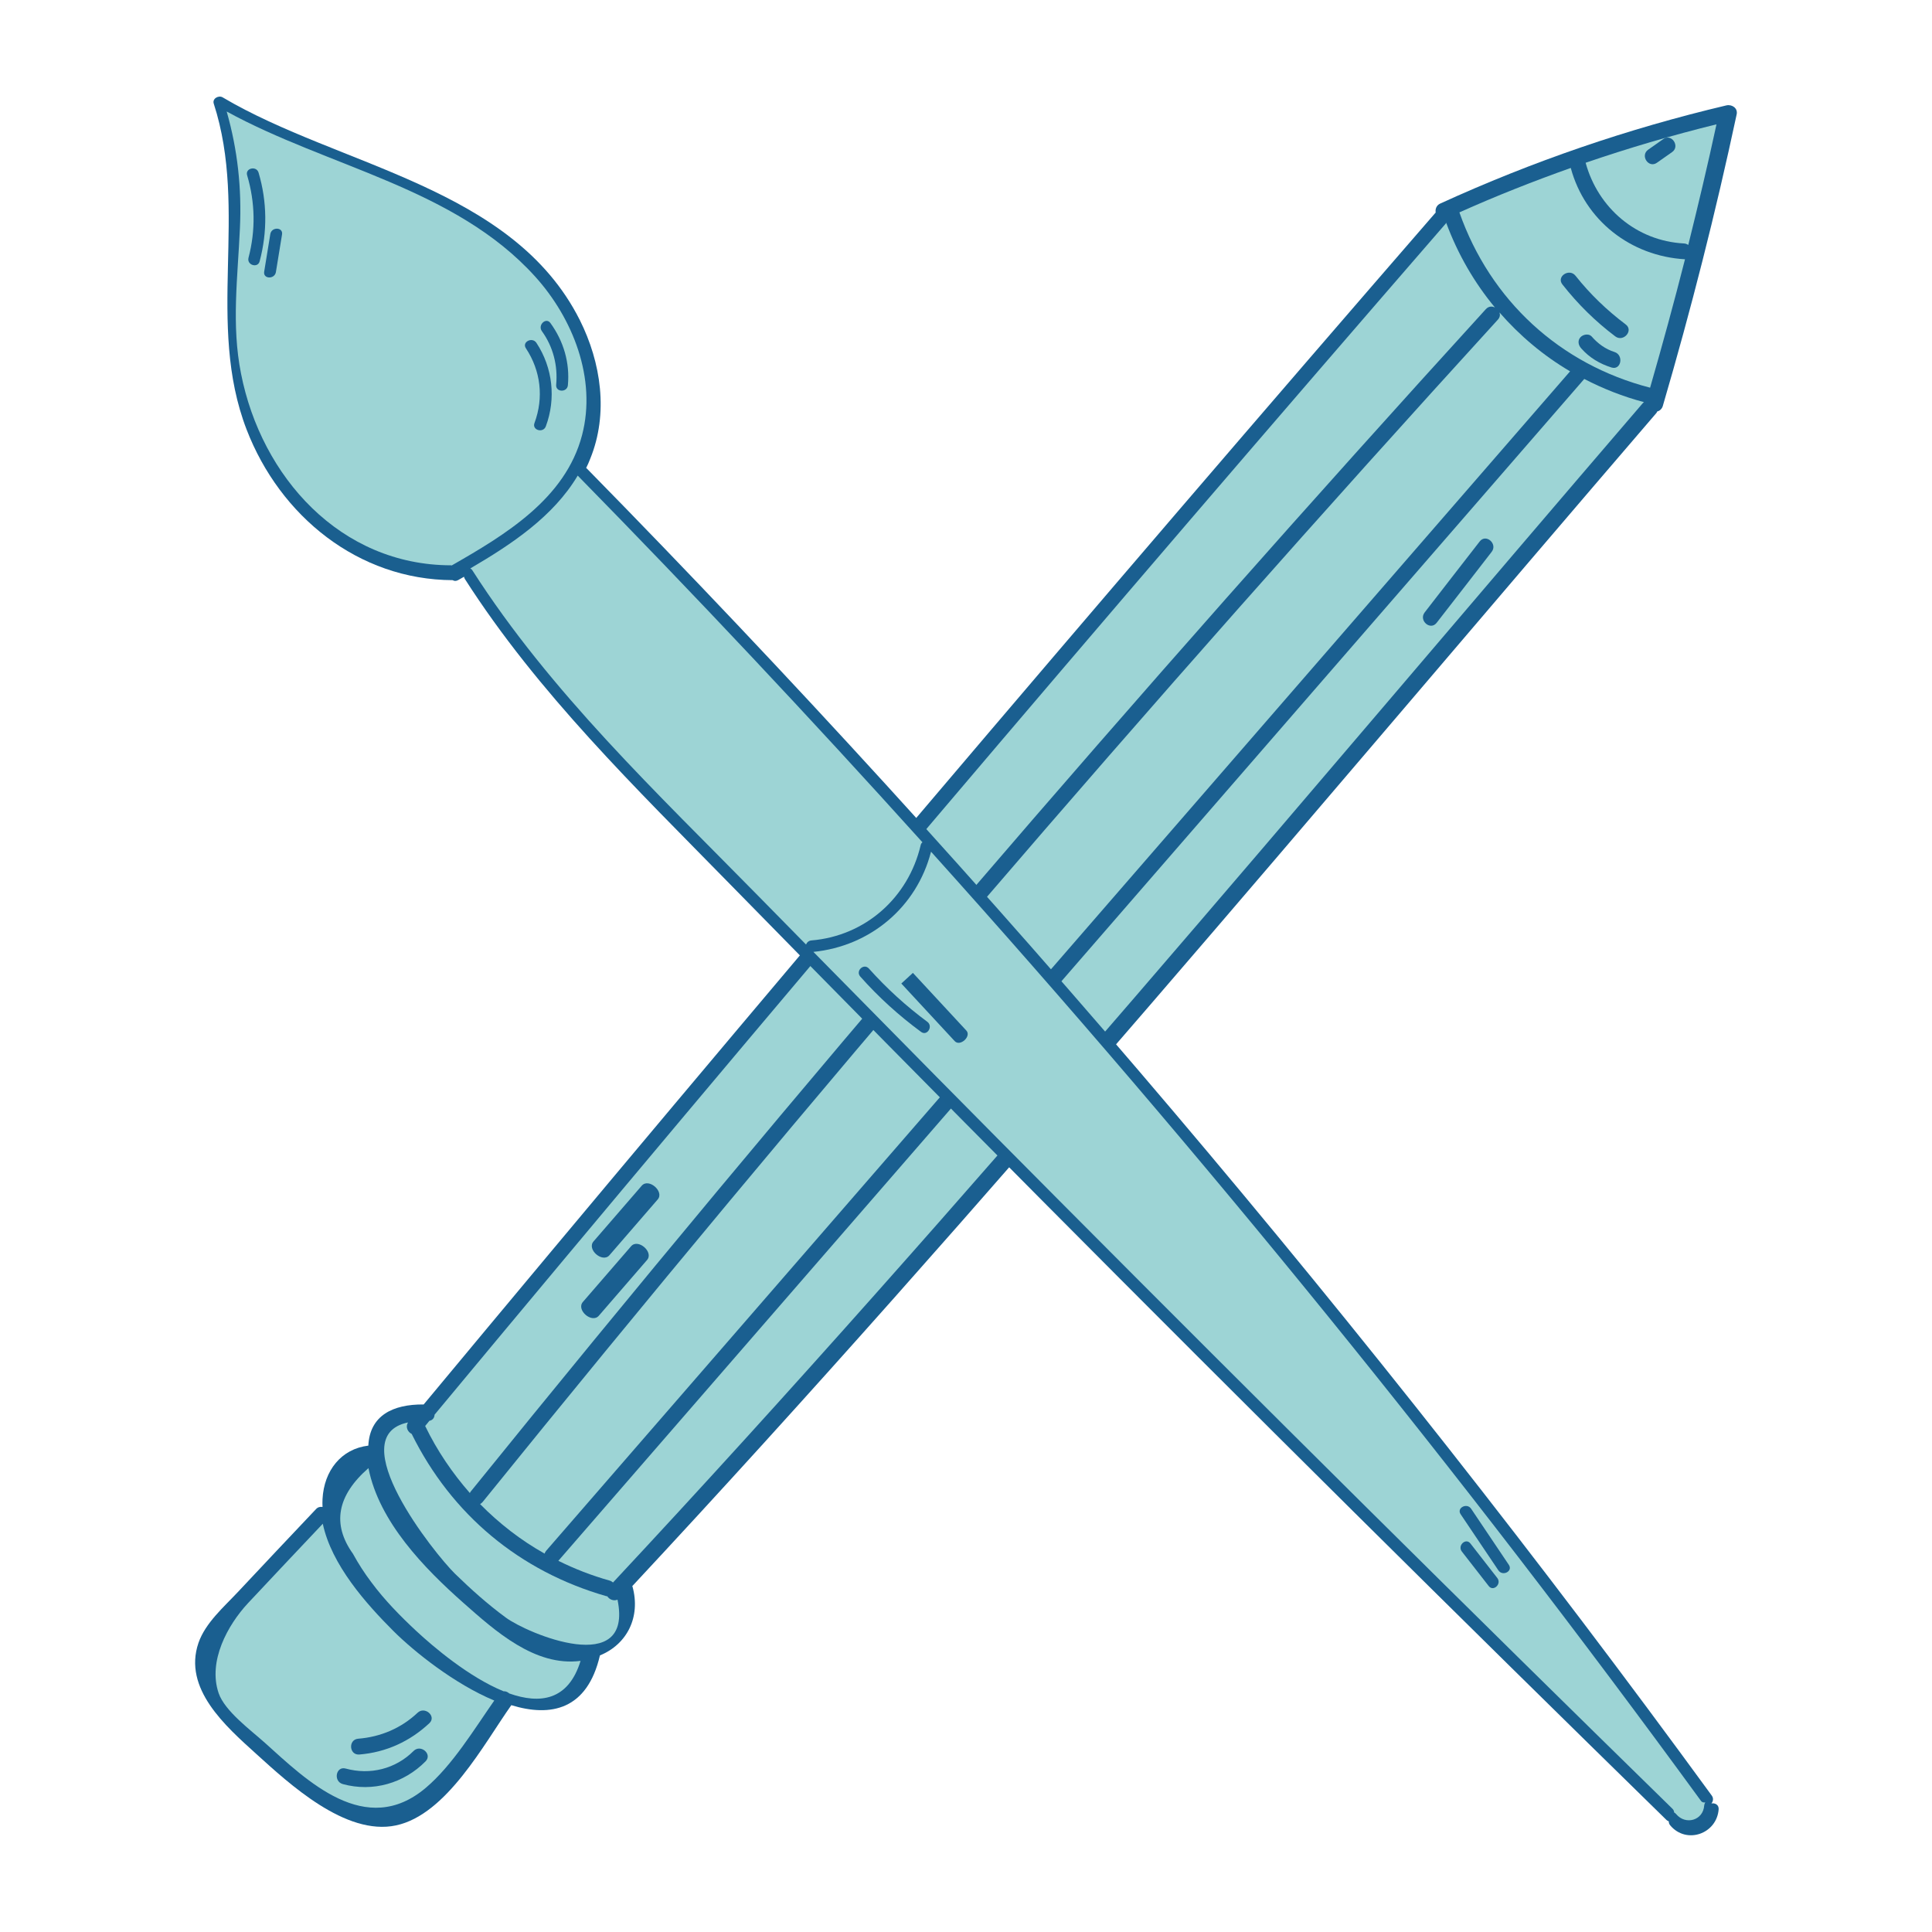
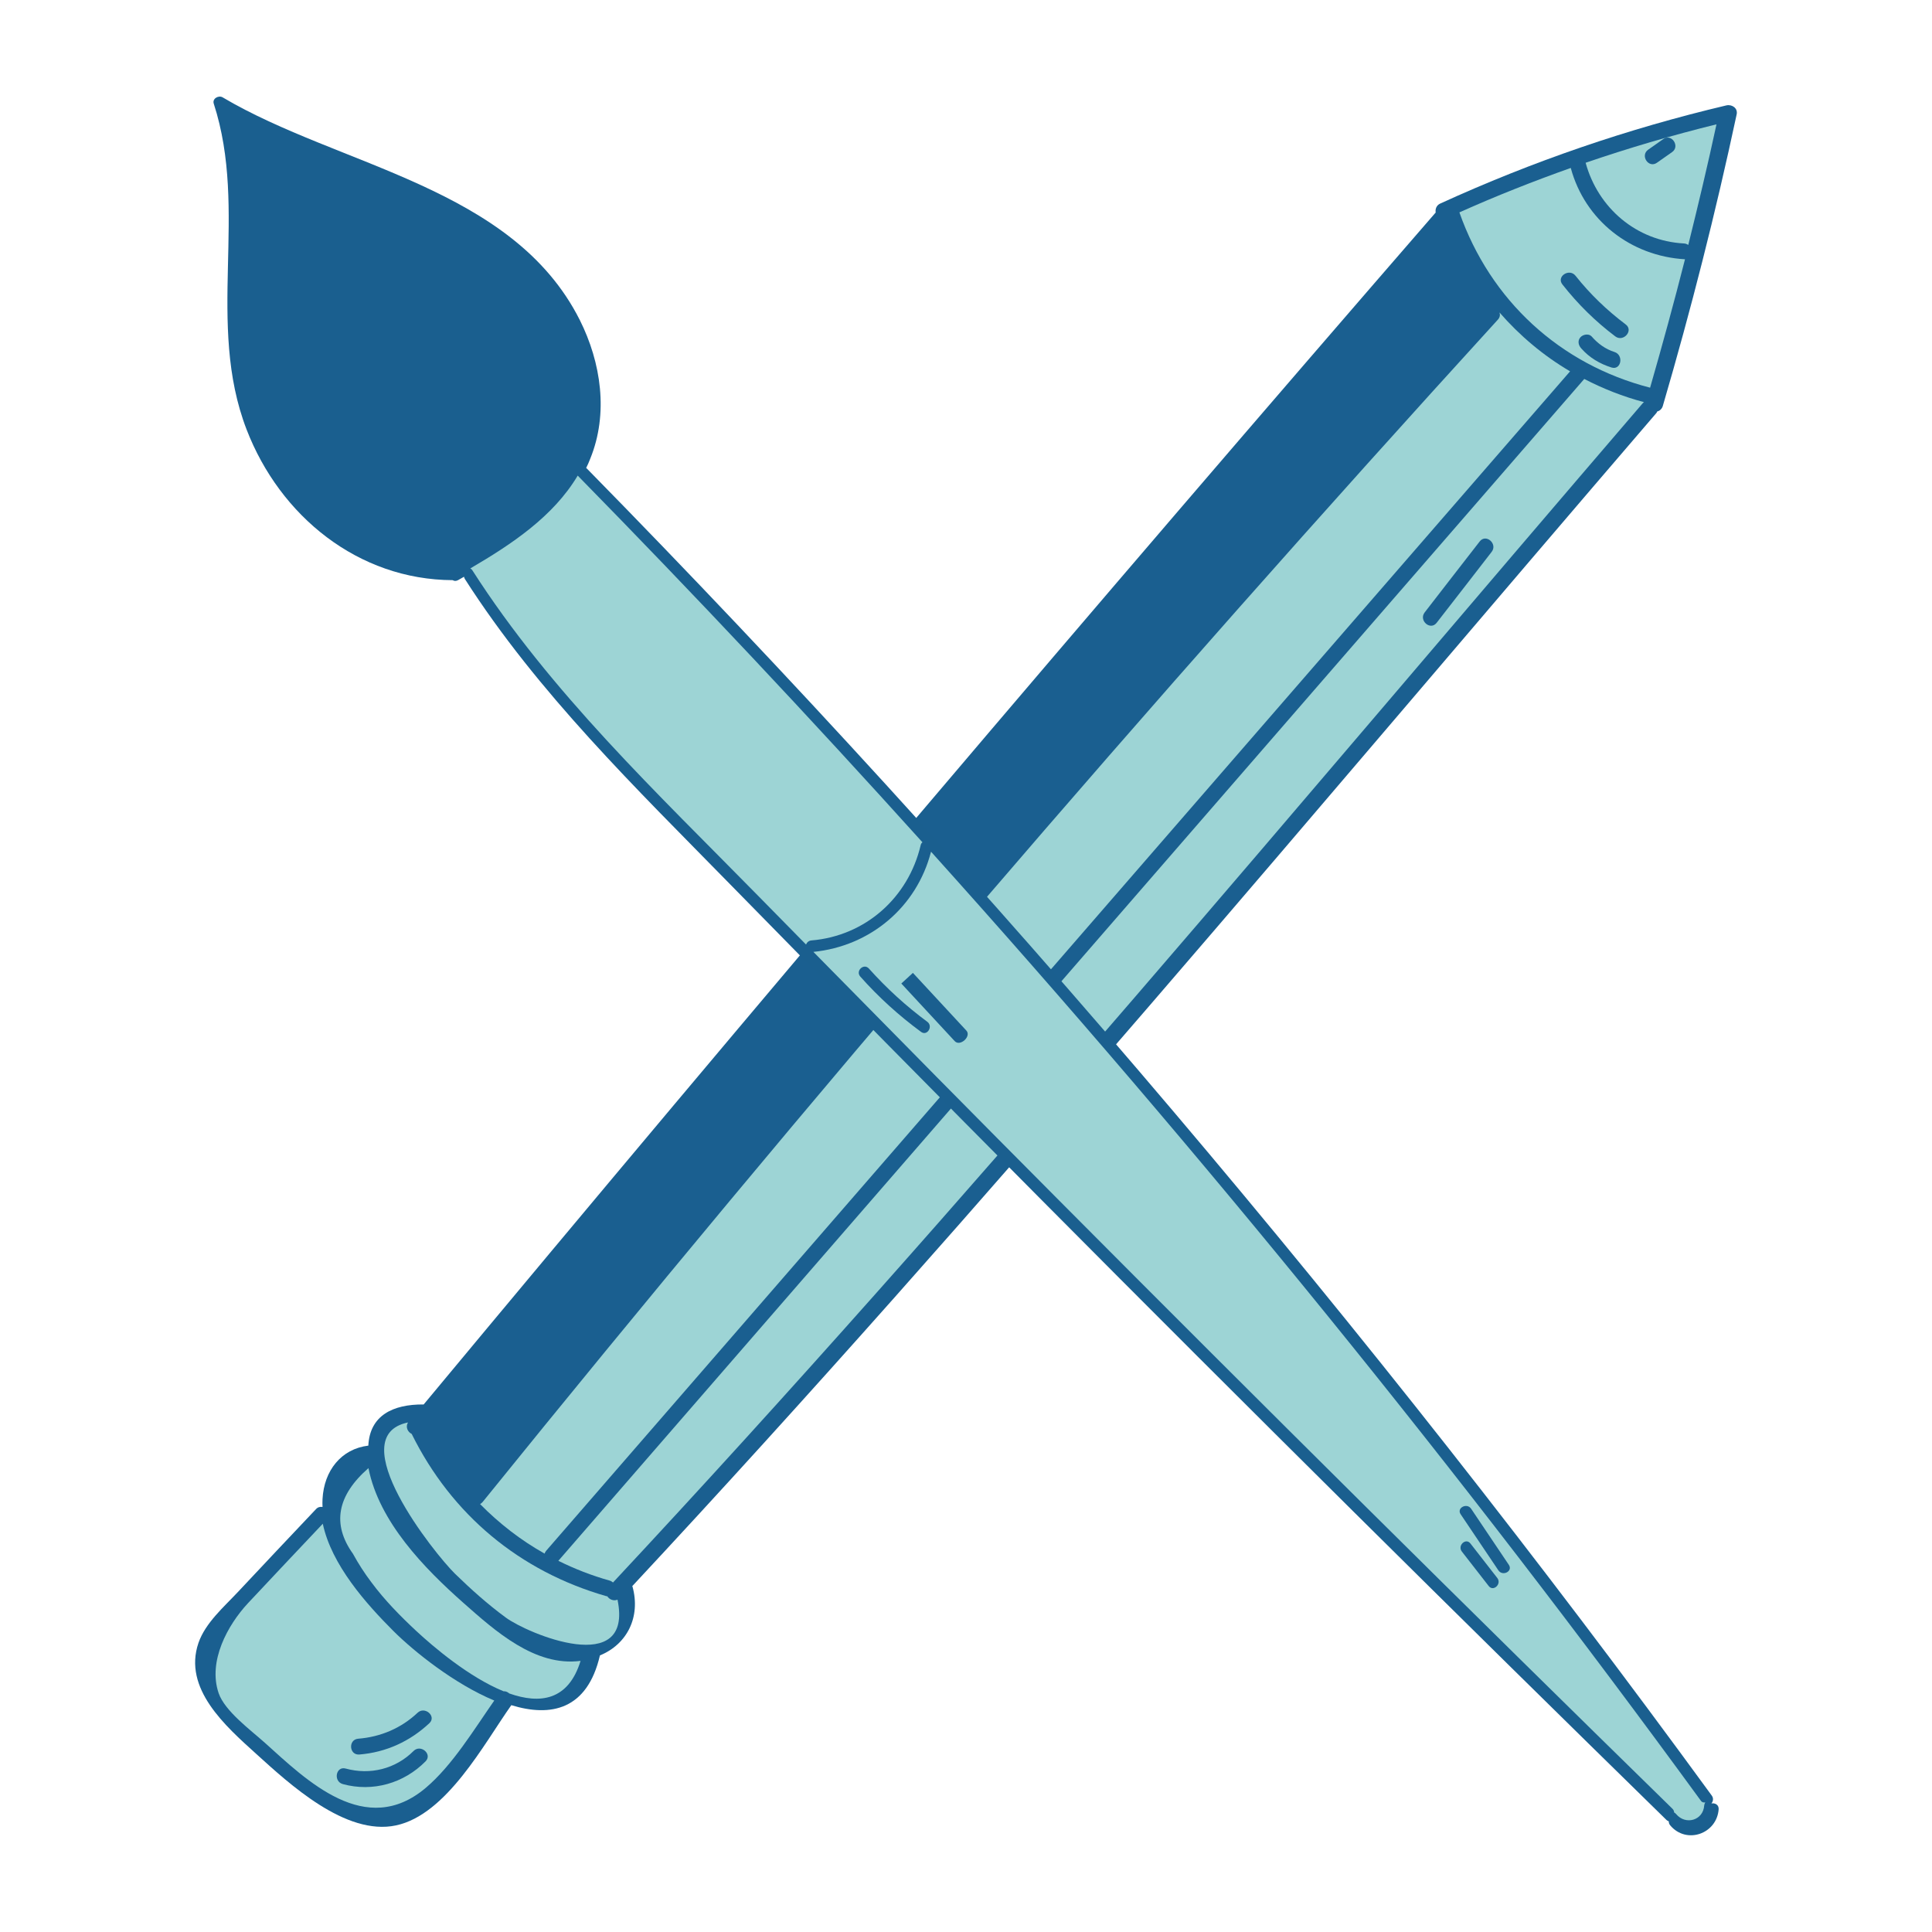
<svg xmlns="http://www.w3.org/2000/svg" version="1.1" id="Calque_1" x="0px" y="0px" viewBox="0 0 141.73 141.73" style="enable-background:new 0 0 141.73 141.73;" xml:space="preserve">
  <style type="text/css">
	.st0{fill:#1A5F90;}
	.st1{fill:#9DD4D5;}
	.st2{fill:#1A5F8F;}
</style>
  <g>
    <g>
      <path class="st0" d="M126.65,7.73c-7.24,1.71-14.23,4.11-20.99,7.2c-0.29,0.13-0.38,0.41-0.34,0.66    C80.33,44.4,55.54,73.6,31.08,103.03c-2.28-0.02-3.95,0.82-4.06,3.02c-1.99,0.24-3.25,1.83-3.36,3.92c-0.01,0.19-0.01,0.39,0,0.58    c-0.17-0.03-0.35,0.01-0.49,0.17c-1.91,2.02-3.82,4.04-5.72,6.07c-1.02,1.09-2.38,2.26-2.89,3.73c-1.15,3.36,1.99,6.11,4.22,8.13    c2.43,2.2,6.57,6.05,10.27,5.26c3.72-0.79,6.46-6,8.46-8.82c2.9,0.89,5.57,0.35,6.5-3.65c2-0.82,3-2.82,2.39-5.05    c0-0.01-0.01-0.02-0.02-0.03c25.96-27.85,50.33-57.19,75.13-86.06c0.03-0.03,0.04-0.07,0.06-0.11c0.18-0.05,0.34-0.18,0.41-0.4    c2.07-7.07,3.88-14.19,5.42-21.4C127.5,7.93,127.05,7.64,126.65,7.73z" />
      <g>
        <path class="st1" d="M27.03,107.7c-2.3,2.01-2.69,4.11-1.14,6.28c0.4,0.73,0.85,1.43,1.35,2.09c0.97,1.31,2.11,2.47,3.3,3.58     c1.25,1.16,3.87,3.39,6.4,4.42c0.15-0.01,0.3,0.05,0.42,0.16c2.24,0.79,4.33,0.54,5.23-2.39c-3.35,0.44-6.28-2.21-8.59-4.25     C31.13,115.05,27.81,111.65,27.03,107.7z" />
        <path class="st1" d="M30.2,105.19c-0.29-0.14-0.47-0.51-0.27-0.84c-4.91,1.01,1.92,9.6,3.45,11.1c1.16,1.13,2.41,2.25,3.72,3.21     c1.59,1.18,9.39,4.46,8.2-1.31c-0.28,0.12-0.6-0.01-0.75-0.25c-0.02,0-0.03,0-0.05,0C38.11,115.27,33.13,111.11,30.2,105.19z" />
        <path class="st1" d="M40.96,114.5c1.19,0.59,2.44,1.08,3.76,1.45c0.1,0.03,0.18,0.08,0.25,0.14     c26.12-27.98,50.61-57.48,75.54-86.51c0.03-0.03,0.06-0.05,0.09-0.08c-1.55-0.41-3.01-0.99-4.38-1.7     C91.13,56.71,66.04,85.6,40.96,114.5z M109.43,40.48c-1.35,1.74-2.69,3.48-4.04,5.21c-0.46,0.59-1.33-0.17-0.88-0.76     c1.35-1.74,2.69-3.48,4.04-5.21C109.01,39.13,109.88,39.89,109.43,40.48z" />
        <path class="st1" d="M123.54,17.86c0.13,0.01,0.22,0.05,0.31,0.11c0.73-2.94,1.43-5.88,2.07-8.85c-3.25,0.8-6.45,1.74-9.6,2.82     C117.23,15.26,120.05,17.68,123.54,17.86z M120.91,10.98c0.37-0.26,0.74-0.52,1.11-0.78c0.61-0.43,1.25,0.54,0.64,0.96     c-0.37,0.26-0.74,0.52-1.11,0.78C120.94,12.37,120.3,11.41,120.91,10.98z" />
        <path class="st1" d="M23.68,111.78c-1.83,1.94-3.67,3.88-5.49,5.83c-1.49,1.6-2.95,4.26-2.15,6.6c0.45,1.31,2.33,2.69,3.38,3.63     c3.08,2.77,7.4,7.05,11.82,3.31c1.95-1.65,3.53-4.27,5.02-6.4c-2.91-1.21-5.86-3.57-7.39-5.09     C26.85,117.64,24.32,114.8,23.68,111.78z M31.22,129.21c-1.59,1.61-3.87,2.27-6.07,1.67c-0.72-0.2-0.51-1.34,0.21-1.14     c1.79,0.49,3.66,0.03,4.98-1.29C30.86,127.93,31.74,128.68,31.22,129.21z M31.5,126.41c-1.43,1.34-3.18,2.14-5.14,2.3     c-0.75,0.06-0.83-1.1-0.08-1.16c1.64-0.13,3.15-0.77,4.35-1.9C31.16,125.14,32.04,125.9,31.5,126.41z" />
        <path class="st1" d="M35.41,110.18c-0.06,0.07-0.12,0.12-0.19,0.16c1.4,1.42,2.98,2.65,4.73,3.63c0.02-0.07,0.06-0.13,0.11-0.2     c25.04-28.84,50.08-57.69,75.12-86.53c-1.96-1.15-3.7-2.62-5.18-4.32c0.06,0.17,0.04,0.35-0.11,0.52     C84.2,51.61,59.37,80.54,35.41,110.18z" />
        <path class="st1" d="M115.23,12.32c-2.76,0.98-5.49,2.06-8.17,3.26c2.27,6.45,7.36,11.15,13.99,12.86     c0.9-3.13,1.76-6.27,2.56-9.42C119.63,18.79,116.27,16.17,115.23,12.32z M118.43,25.82c0.71,0.22,0.5,1.36-0.21,1.14     c-0.86-0.27-1.62-0.72-2.22-1.4c-0.21-0.23-0.29-0.56-0.06-0.82c0.19-0.21,0.61-0.29,0.82-0.06     C117.21,25.2,117.77,25.61,118.43,25.82z M115.58,20.23c1.07,1.35,2.3,2.53,3.68,3.57c0.6,0.45-0.17,1.32-0.76,0.88     c-1.46-1.1-2.75-2.37-3.88-3.81C114.15,20.29,115.12,19.65,115.58,20.23z" />
-         <path class="st1" d="M34.47,109.53c0.02-0.04,0.03-0.08,0.06-0.11c23.96-29.64,48.8-58.57,74.47-86.74     c0.2-0.22,0.46-0.23,0.67-0.12c-1.51-1.82-2.72-3.9-3.58-6.22c-0.01,0.02-0.02,0.04-0.03,0.06     C81.1,45.18,56.31,74.38,31.88,103.78c-0.01,0.22-0.13,0.4-0.38,0.45c-0.1,0.13-0.21,0.25-0.31,0.38     C32.07,106.43,33.19,108.07,34.47,109.53z M43.54,91.07l3.54-4.09c0.51-0.58,1.67,0.43,1.17,1.01l-3.54,4.09     C44.2,92.67,43.03,91.66,43.54,91.07z M42.76,95.51l3.54-4.09c0.51-0.58,1.67,0.43,1.17,1.01l-3.54,4.09     C43.42,97.11,42.25,96.1,42.76,95.51z" />
      </g>
    </g>
    <g>
      <g>
        <path class="st2" d="M125.55,132.3c0.12-0.15,0.17-0.37,0.03-0.57c-25.11-34.42-52.7-66.97-82.54-97.37     c-0.01-0.01-0.03-0.02-0.04-0.03c0.11-0.22,0.21-0.44,0.3-0.68c1.35-3.31,0.8-7.05-0.77-10.18C37.6,13.69,24.9,12.22,16.33,7.14     c-0.29-0.17-0.77,0.09-0.65,0.46c2.56,7.89-0.59,16.12,2.41,23.91c2.45,6.35,8.18,11.02,15.12,11.05c0.11,0.07,0.24,0.08,0.39,0     c0.14-0.08,0.29-0.17,0.44-0.25c0.01,0.05,0.03,0.11,0.06,0.16c5.37,8.39,12.56,15.35,19.49,22.43     c7.59,7.75,15.21,15.47,22.86,23.17c15.16,15.26,30.43,30.4,45.8,45.44c0.05,0.05,0.11,0.08,0.17,0.1c0,0.1,0.02,0.19,0.1,0.29     c1.19,1.43,3.44,0.63,3.56-1.19C126.09,132.39,125.8,132.25,125.55,132.3z" />
      </g>
      <g>
        <path class="st1" d="M124.76,132.08c-17.62-24.15-36.47-47.38-56.46-69.6c-1.05,4.07-4.46,6.93-8.63,7.35     c5.99,6.09,11.99,12.17,18.02,18.23c14.9,14.98,29.9,29.86,45,44.63c0.09,0.09,0.12,0.18,0.12,0.27c0.05,0.02,0.1,0.06,0.15,0.12     c0.69,0.83,1.99,0.47,2.06-0.64c0.01-0.09,0.04-0.16,0.08-0.22C124.98,132.25,124.85,132.22,124.76,132.08z M67.57,75.7     c-1.63-1.2-3.12-2.55-4.46-4.06c-0.37-0.42,0.26-1,0.63-0.59c1.3,1.45,2.72,2.75,4.29,3.91C68.47,75.29,68.02,76.03,67.57,75.7z      M70.04,76.38l-3.92-4.23l0.85-0.78l3.92,4.23C71.28,76.02,70.44,76.8,70.04,76.38z M109.21,116.35     c-0.66-0.84-1.31-1.68-1.97-2.53c-0.34-0.44,0.29-1.03,0.63-0.59c0.66,0.84,1.31,1.68,1.97,2.53     C110.18,116.2,109.55,116.79,109.21,116.35z M109.92,115.2l-2.77-4.12c-0.31-0.46,0.46-0.86,0.77-0.4     c0.92,1.37,1.85,2.75,2.77,4.12C111,115.27,110.23,115.66,109.92,115.2z" />
        <path class="st1" d="M67.54,62c0.02-0.1,0.07-0.16,0.13-0.21C59.43,52.65,51,43.68,42.38,34.89c-1.79,3.01-4.87,5.05-7.88,6.81     c0.06,0.03,0.12,0.08,0.16,0.15c5.73,8.95,13.56,16.33,20.96,23.87c1.17,1.19,2.34,2.38,3.51,3.57c0.06-0.15,0.19-0.28,0.39-0.3     C63.49,68.66,66.64,65.84,67.54,62z" />
-         <path class="st1" d="M42.7,31.92c1.08-4.14-0.67-8.57-3.45-11.64c-5.88-6.5-15.16-8.01-22.62-12.1c0.8,2.81,1.11,5.63,0.97,8.58     c-0.16,3.59-0.63,7.07,0.08,10.64c1.49,7.59,7.3,14.06,15.4,14.07c0.02,0,0.04,0.01,0.06,0.01     C37.05,39.24,41.48,36.59,42.7,31.92z M18.23,18.91c0.53-2.01,0.49-4.06-0.1-6.05c-0.16-0.53,0.69-0.72,0.84-0.19     c0.63,2.13,0.65,4.34,0.08,6.49C18.92,19.7,18.09,19.45,18.23,18.91z M20.24,19.96c-0.09,0.54-0.95,0.52-0.86-0.03     c0.15-0.92,0.3-1.84,0.45-2.76c0.09-0.54,0.95-0.52,0.86,0.03C20.54,18.12,20.39,19.04,20.24,19.96z M40.38,23.7     c0.97,1.34,1.43,2.91,1.28,4.56c-0.05,0.55-0.91,0.52-0.86-0.03c0.13-1.41-0.22-2.79-1.05-3.94     C39.43,23.84,40.06,23.25,40.38,23.7z M39.21,31.03c0.69-1.86,0.46-3.83-0.63-5.48c-0.31-0.46,0.46-0.86,0.77-0.4     c1.2,1.82,1.45,4.09,0.69,6.13C39.84,31.8,39.01,31.55,39.21,31.03z" />
      </g>
    </g>
  </g>
</svg>